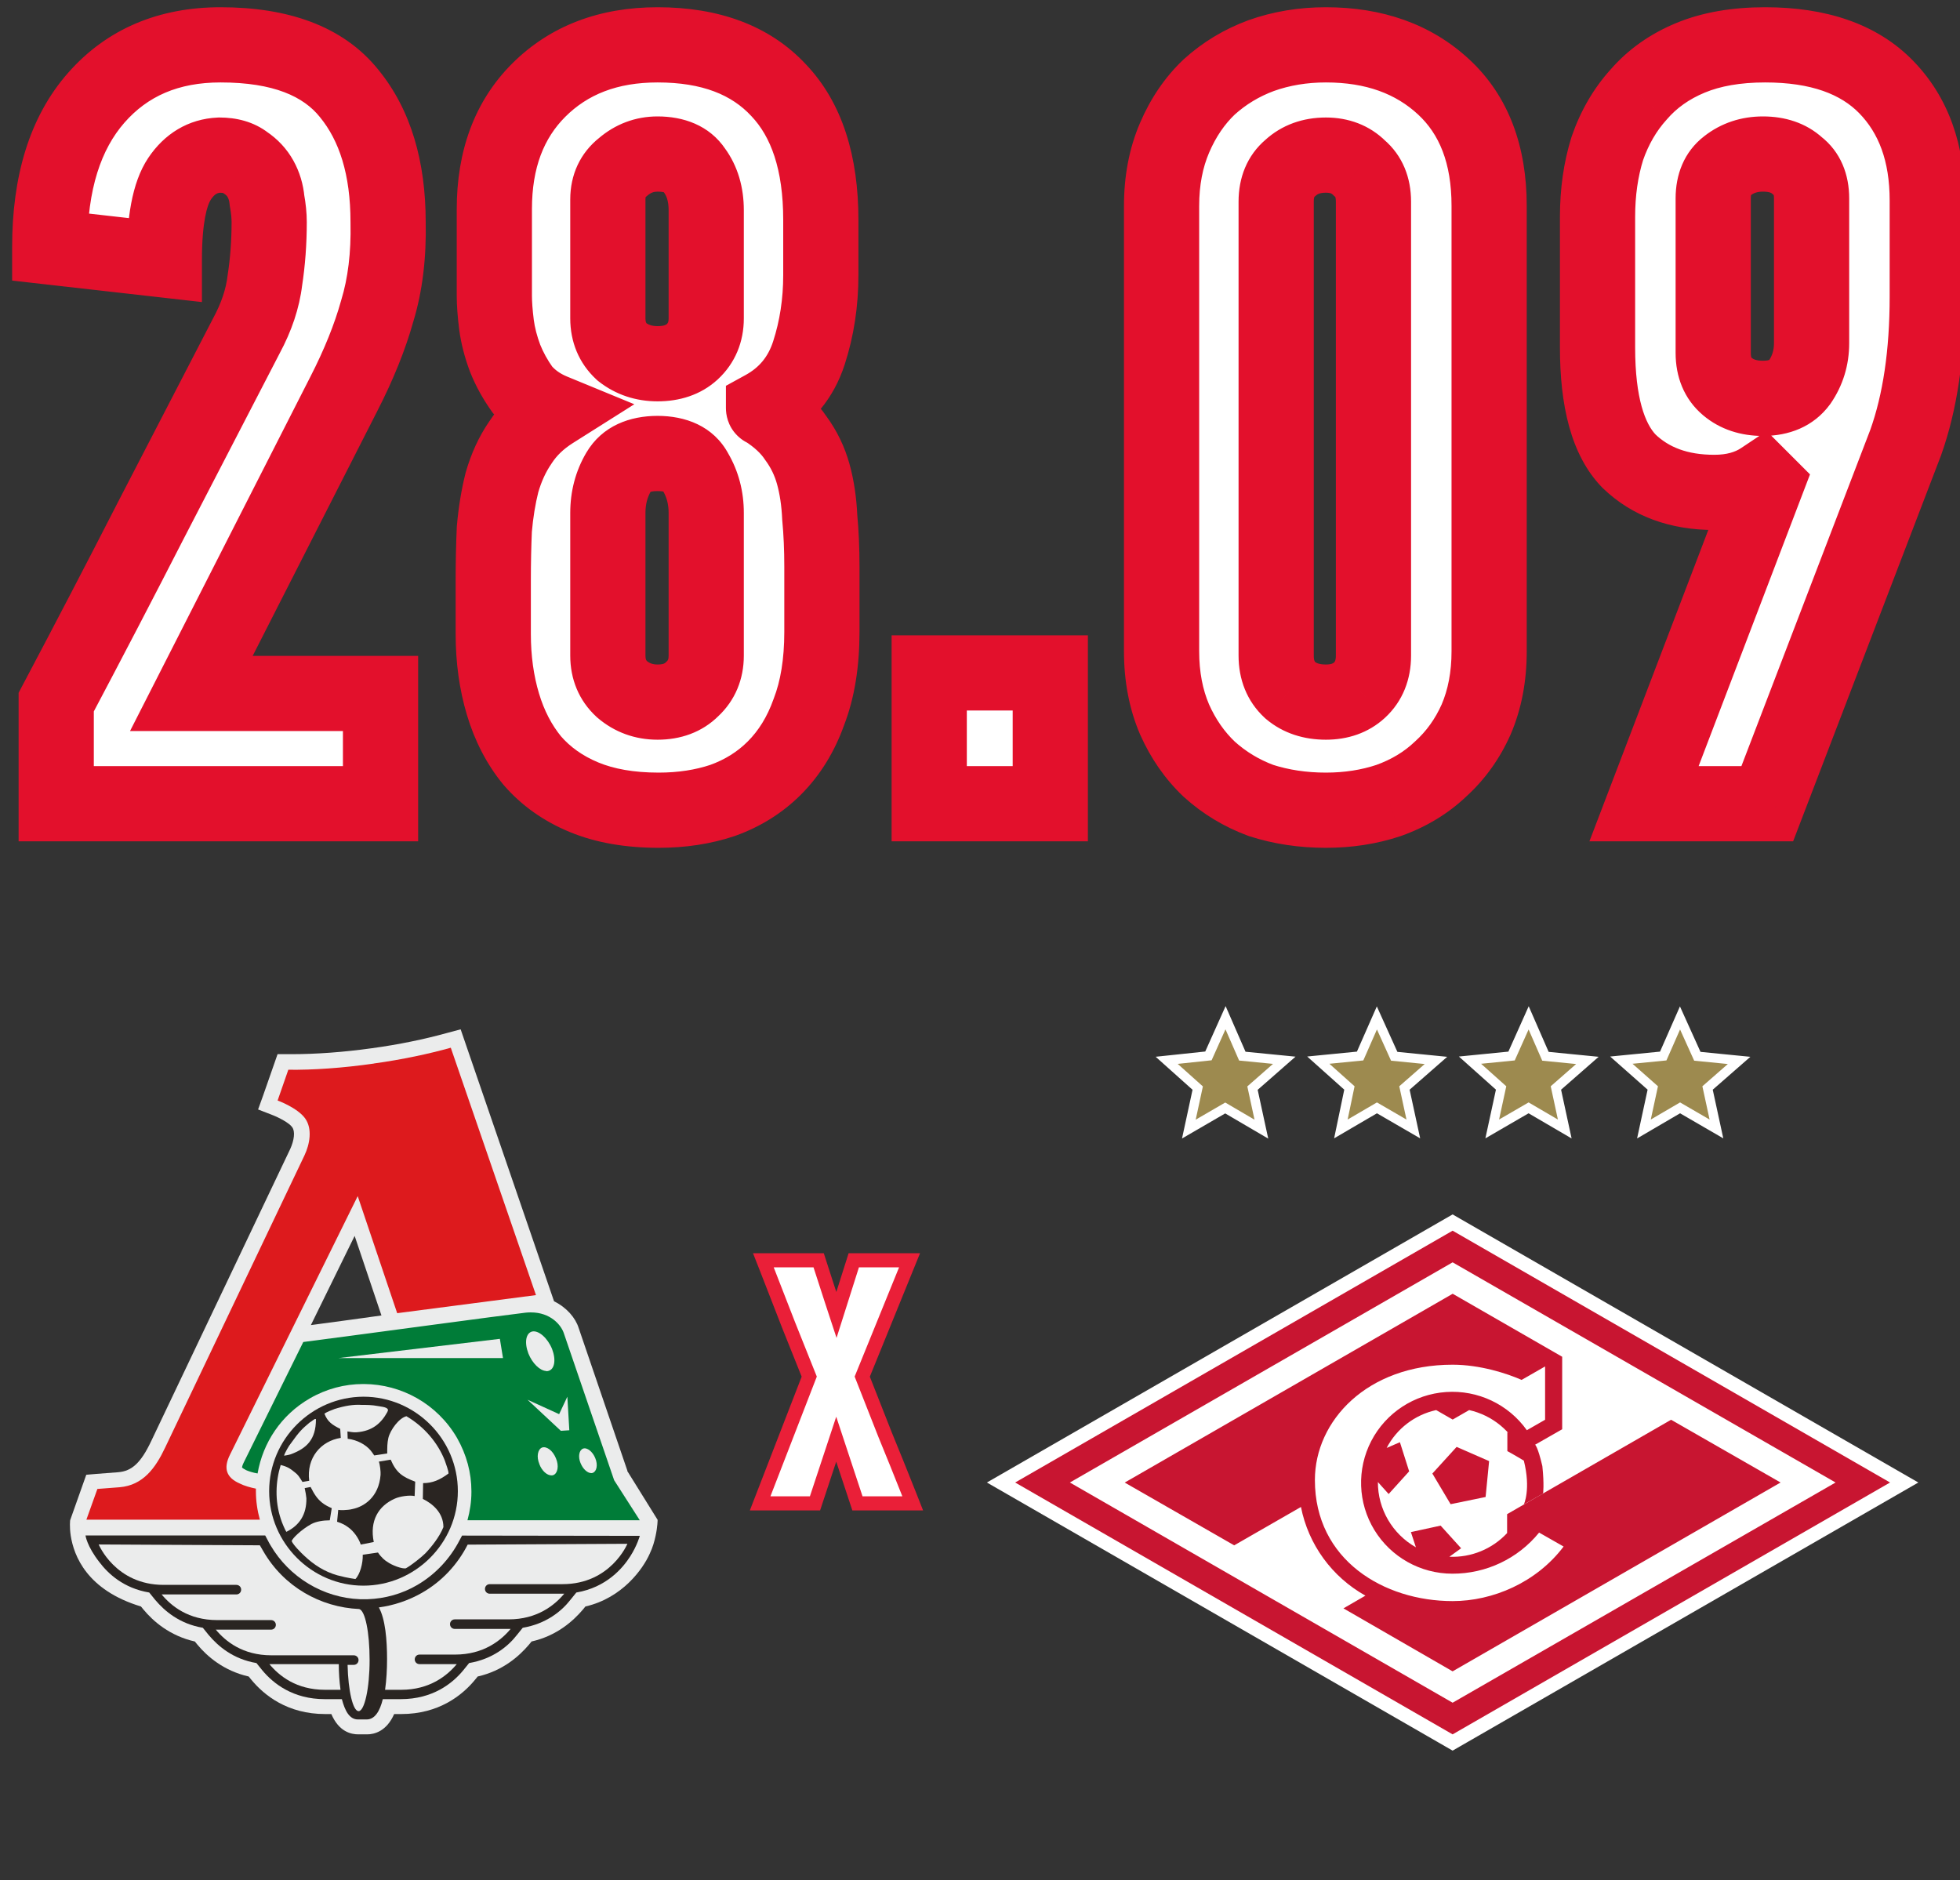
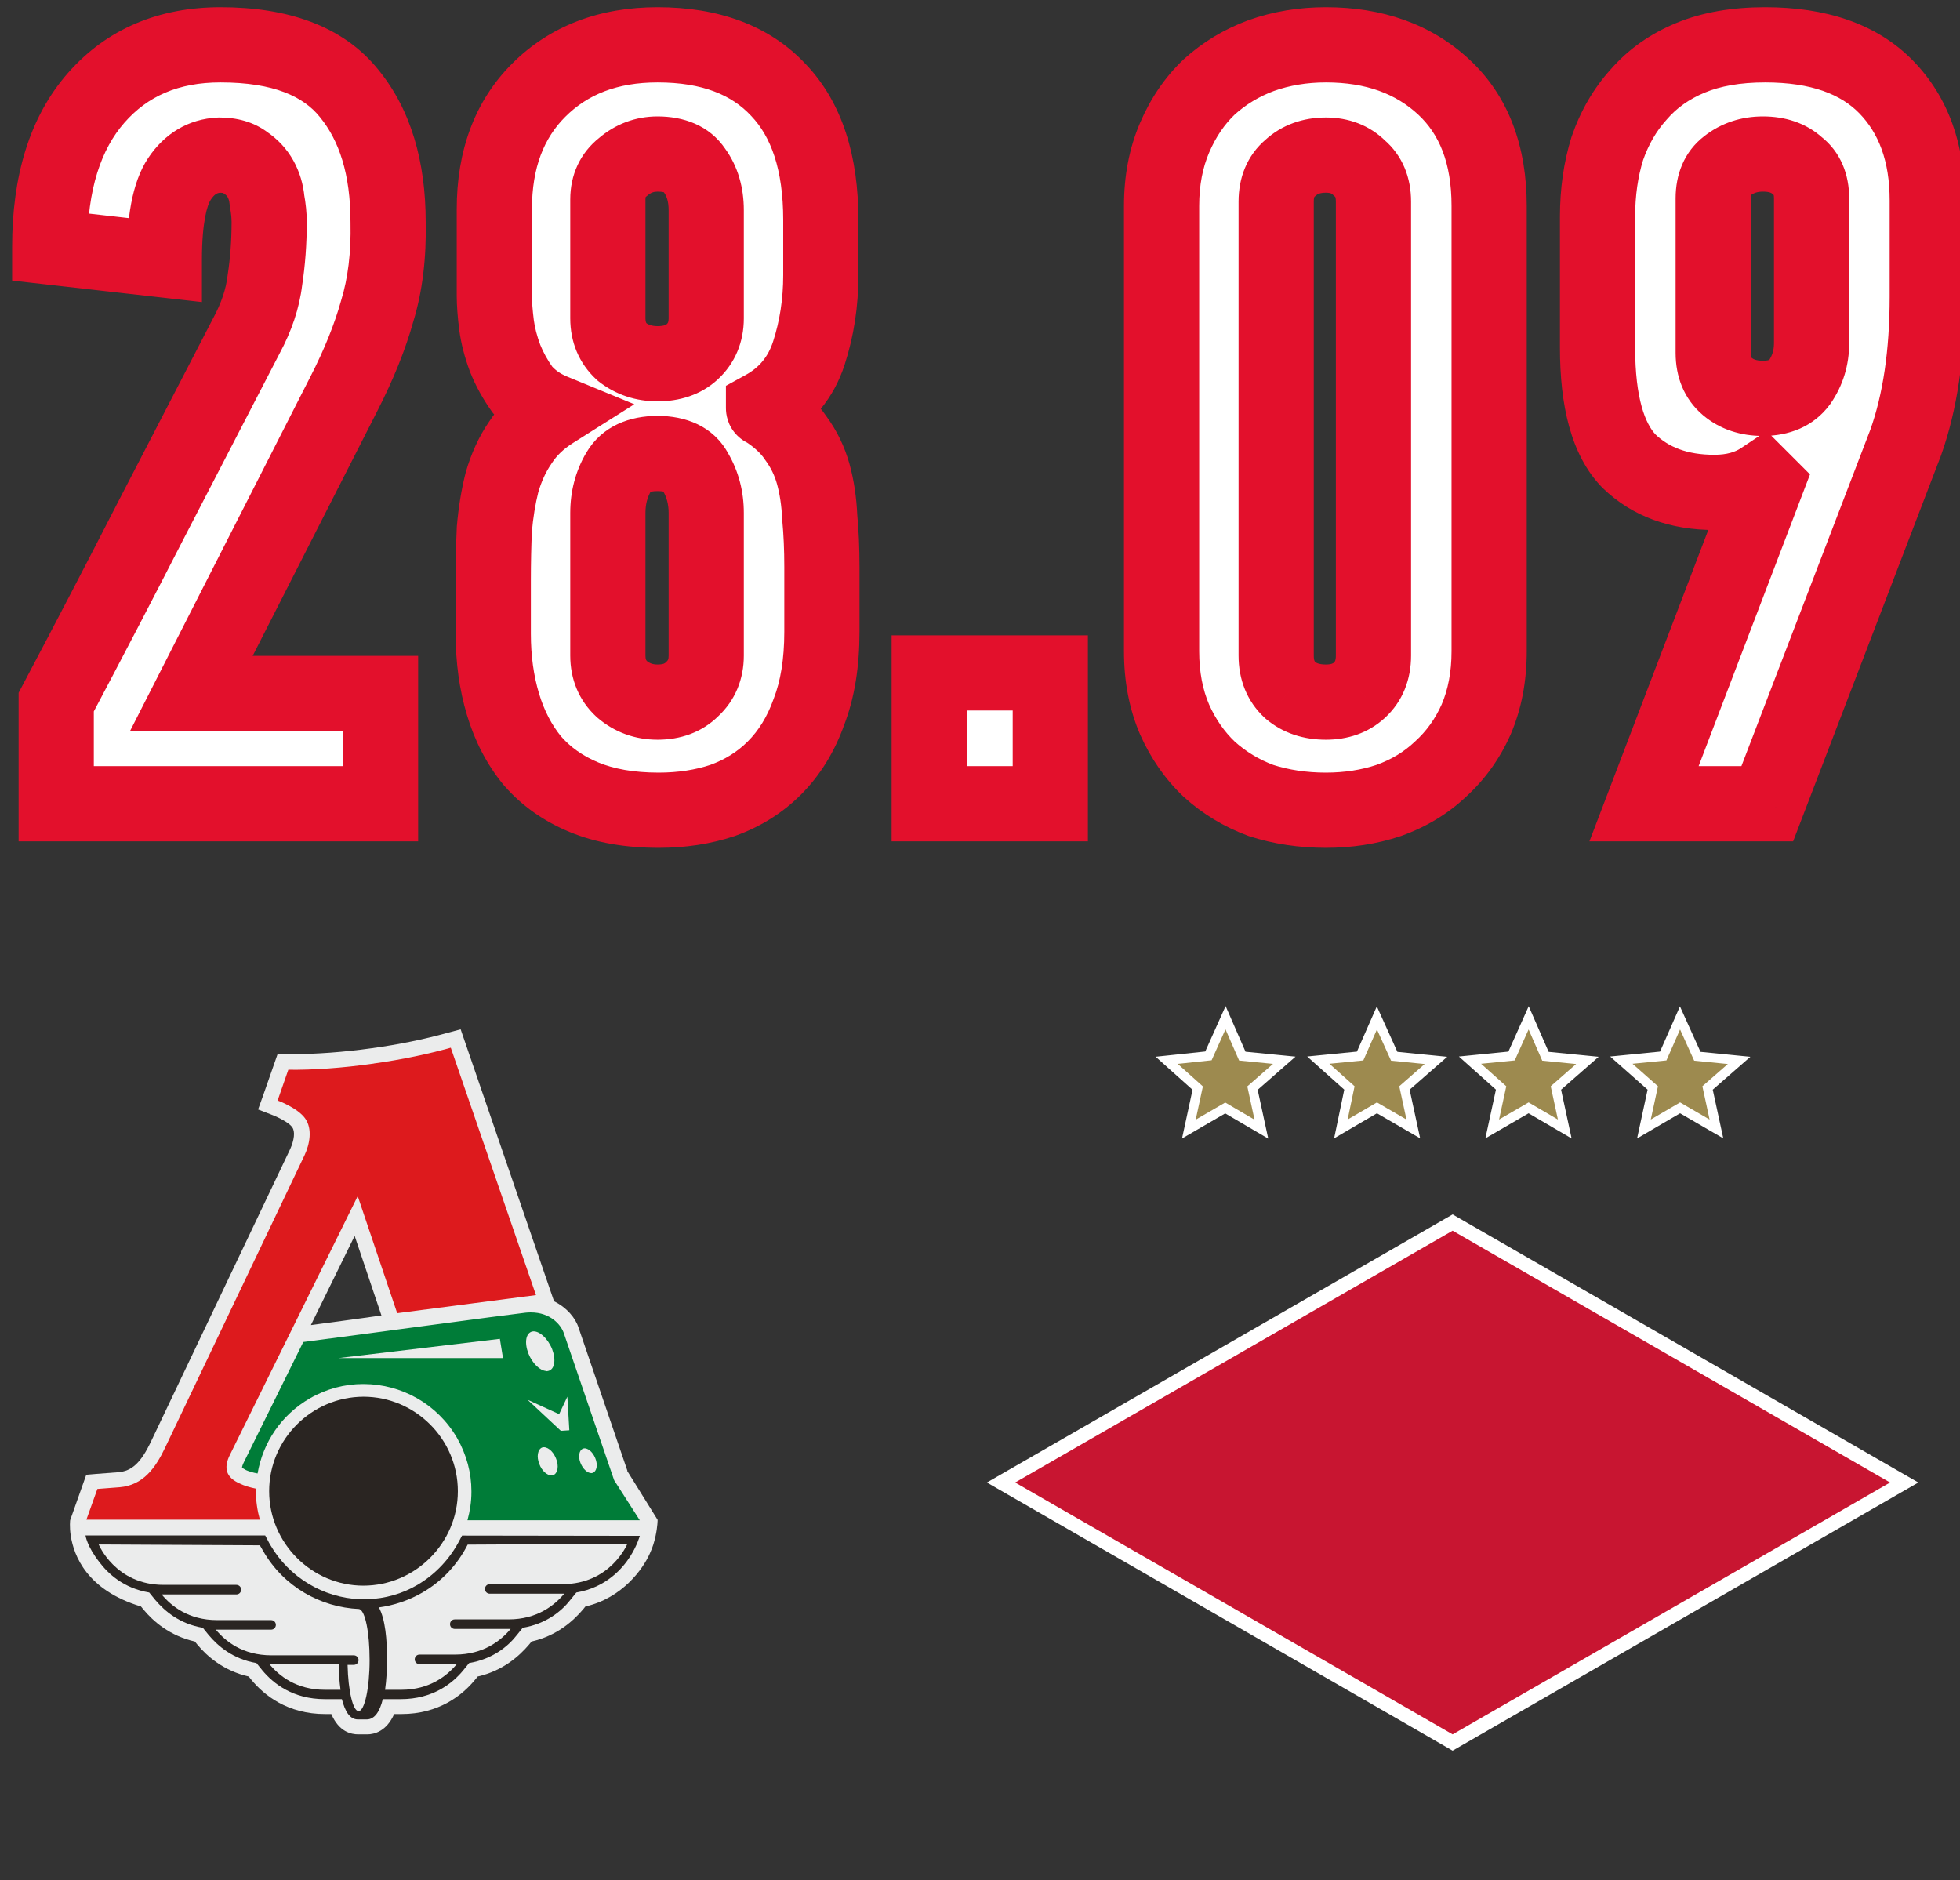
<svg xmlns="http://www.w3.org/2000/svg" width="417" height="400" viewBox="0 0 417 400" fill="none">
  <rect x="0" y="0" width="417" height="400" fill="#333333" stroke="none" />
  <mask id="path-1-outside-1_197_202914" maskUnits="userSpaceOnUse" x="2" y="1" width="417" height="180" fill="black">
    <rect fill="white" x="2" y="1" width="417" height="180" />
    <path d="M46.69 33C43.163 33.153 40.327 34.84 38.18 38.06C36.033 41.28 34.96 47.03 34.96 55.31L10.58 52.55C10.58 38.903 13.877 28.323 20.47 20.81C27.063 13.297 35.88 9.54 46.92 9.54C59.647 9.54 68.77 12.99 74.29 19.89C79.81 26.637 82.57 35.76 82.57 47.26C82.723 54.313 81.957 60.6 80.27 66.12C78.737 71.64 76.36 77.543 73.14 83.83L40.71 147.54H80.96V171H11.96V149.38C18.86 136.347 25.607 123.39 32.2 110.51C38.947 97.477 45.693 84.443 52.44 71.41C54.587 67.423 55.89 63.513 56.35 59.68C56.963 55.693 57.27 51.553 57.27 47.26C57.27 45.88 57.117 44.347 56.81 42.66C56.657 40.973 56.197 39.44 55.43 38.06C54.663 36.68 53.59 35.53 52.21 34.61C50.83 33.537 48.99 33 46.69 33ZM174.633 58.53C174.633 64.357 173.79 69.877 172.103 75.09C170.416 80.303 167.196 84.213 162.443 86.82C162.443 86.973 162.52 87.05 162.673 87.05C165.586 88.89 167.81 90.96 169.343 93.26C171.03 95.56 172.256 98.09 173.023 100.85C173.79 103.61 174.25 106.677 174.403 110.05C174.71 113.27 174.863 116.797 174.863 120.63V134.43C174.863 141.023 173.943 146.697 172.103 151.45C170.416 156.203 167.963 160.19 164.743 163.41C161.676 166.477 157.996 168.777 153.703 170.31C149.563 171.69 145.04 172.38 140.133 172.38C134 172.38 128.71 171.46 124.263 169.62C119.816 167.78 116.136 165.173 113.223 161.8C110.463 158.427 108.393 154.44 107.013 149.84C105.633 145.24 104.943 140.257 104.943 134.89V123.39C104.943 119.71 105.02 116.107 105.173 112.58C105.48 109.053 106.016 105.757 106.783 102.69C107.703 99.47 109.006 96.633 110.693 94.18C112.38 91.573 114.68 89.35 117.593 87.51C114.986 86.437 112.84 84.903 111.153 82.91C109.62 80.763 108.393 78.54 107.473 76.24C106.553 73.787 105.94 71.41 105.633 69.11C105.326 66.657 105.173 64.587 105.173 62.9V44.5C105.173 33.92 108.316 25.487 114.603 19.2C121.043 12.76 129.476 9.54 139.903 9.54C151.096 9.54 159.683 12.76 165.663 19.2C171.643 25.487 174.633 34.687 174.633 46.8V58.53ZM150.253 109.13C150.253 105.91 149.486 102.997 147.953 100.39C146.573 97.783 143.89 96.48 139.903 96.48C135.916 96.48 133.156 97.783 131.623 100.39C130.09 102.997 129.323 105.91 129.323 109.13V139.49C129.323 142.403 130.32 144.78 132.313 146.62C134.46 148.46 136.99 149.38 139.903 149.38C142.97 149.38 145.423 148.46 147.263 146.62C149.256 144.78 150.253 142.403 150.253 139.49V109.13ZM150.253 44.73C150.253 41.357 149.41 38.52 147.723 36.22C146.19 33.92 143.583 32.77 139.903 32.77C137.143 32.77 134.69 33.69 132.543 35.53C130.396 37.217 129.323 39.517 129.323 42.43V67.73C129.323 70.643 130.32 73.02 132.313 74.86C134.46 76.547 136.99 77.39 139.903 77.39C142.97 77.39 145.423 76.547 147.263 74.86C149.256 73.02 150.253 70.643 150.253 67.73V44.73ZM197.696 171V143.17H223.456V171H197.696ZM316.821 138.57C316.821 143.937 315.901 148.767 314.061 153.06C312.221 157.2 309.691 160.727 306.471 163.64C303.405 166.553 299.725 168.777 295.431 170.31C291.291 171.69 286.845 172.38 282.091 172.38C277.185 172.38 272.585 171.69 268.291 170.31C264.151 168.777 260.471 166.553 257.251 163.64C254.185 160.727 251.731 157.2 249.891 153.06C248.051 148.767 247.131 143.937 247.131 138.57V43.81C247.131 38.443 248.051 33.613 249.891 29.32C251.731 25.027 254.185 21.423 257.251 18.51C260.471 15.597 264.151 13.373 268.291 11.84C272.585 10.307 277.185 9.54 282.091 9.54C292.365 9.54 300.721 12.53 307.161 18.51C313.601 24.49 316.821 32.923 316.821 43.81V138.57ZM292.211 42.89C292.211 39.823 291.215 37.447 289.221 35.76C287.381 33.92 285.005 33 282.091 33C279.025 33 276.495 33.92 274.501 35.76C272.508 37.447 271.511 39.823 271.511 42.89V139.49C271.511 142.557 272.508 145.01 274.501 146.85C276.495 148.537 279.025 149.38 282.091 149.38C285.005 149.38 287.381 148.537 289.221 146.85C291.215 145.01 292.211 142.557 292.211 139.49V42.89ZM374.844 102C372.084 103.84 368.711 104.76 364.724 104.76C357.211 104.76 351.154 102.537 346.554 98.09C342.108 93.49 339.884 85.44 339.884 73.94V46.11C339.884 40.897 340.574 36.067 341.954 31.62C343.488 27.173 345.711 23.34 348.624 20.12C351.538 16.747 355.218 14.14 359.664 12.3C364.111 10.46 369.401 9.54 375.534 9.54C386.881 9.54 395.468 12.53 401.294 18.51C407.121 24.49 410.034 32.54 410.034 42.66V63.13C410.034 75.243 408.501 85.593 405.434 94.18L375.994 171H349.774L375.764 102.92L374.844 102ZM364.494 75.09C364.494 78.157 365.491 80.533 367.484 82.22C369.478 83.907 372.008 84.75 375.074 84.75C378.601 84.75 381.208 83.6 382.894 81.3C384.581 78.847 385.424 76.087 385.424 73.02V42.2C385.424 39.133 384.428 36.833 382.434 35.3C380.594 33.613 378.141 32.77 375.074 32.77C372.161 32.77 369.631 33.613 367.484 35.3C365.491 36.833 364.494 39.133 364.494 42.2V75.09Z" />
  </mask>
  <path d="M46.69 33C43.163 33.153 40.327 34.84 38.18 38.06C36.033 41.28 34.96 47.03 34.96 55.31L10.58 52.55C10.58 38.903 13.877 28.323 20.47 20.81C27.063 13.297 35.88 9.54 46.92 9.54C59.647 9.54 68.77 12.99 74.29 19.89C79.81 26.637 82.57 35.76 82.57 47.26C82.723 54.313 81.957 60.6 80.27 66.12C78.737 71.64 76.36 77.543 73.14 83.83L40.71 147.54H80.96V171H11.96V149.38C18.86 136.347 25.607 123.39 32.2 110.51C38.947 97.477 45.693 84.443 52.44 71.41C54.587 67.423 55.89 63.513 56.35 59.68C56.963 55.693 57.27 51.553 57.27 47.26C57.27 45.88 57.117 44.347 56.81 42.66C56.657 40.973 56.197 39.44 55.43 38.06C54.663 36.68 53.59 35.53 52.21 34.61C50.83 33.537 48.99 33 46.69 33ZM174.633 58.53C174.633 64.357 173.79 69.877 172.103 75.09C170.416 80.303 167.196 84.213 162.443 86.82C162.443 86.973 162.52 87.05 162.673 87.05C165.586 88.89 167.81 90.96 169.343 93.26C171.03 95.56 172.256 98.09 173.023 100.85C173.79 103.61 174.25 106.677 174.403 110.05C174.71 113.27 174.863 116.797 174.863 120.63V134.43C174.863 141.023 173.943 146.697 172.103 151.45C170.416 156.203 167.963 160.19 164.743 163.41C161.676 166.477 157.996 168.777 153.703 170.31C149.563 171.69 145.04 172.38 140.133 172.38C134 172.38 128.71 171.46 124.263 169.62C119.816 167.78 116.136 165.173 113.223 161.8C110.463 158.427 108.393 154.44 107.013 149.84C105.633 145.24 104.943 140.257 104.943 134.89V123.39C104.943 119.71 105.02 116.107 105.173 112.58C105.48 109.053 106.016 105.757 106.783 102.69C107.703 99.47 109.006 96.633 110.693 94.18C112.38 91.573 114.68 89.35 117.593 87.51C114.986 86.437 112.84 84.903 111.153 82.91C109.62 80.763 108.393 78.54 107.473 76.24C106.553 73.787 105.94 71.41 105.633 69.11C105.326 66.657 105.173 64.587 105.173 62.9V44.5C105.173 33.92 108.316 25.487 114.603 19.2C121.043 12.76 129.476 9.54 139.903 9.54C151.096 9.54 159.683 12.76 165.663 19.2C171.643 25.487 174.633 34.687 174.633 46.8V58.53ZM150.253 109.13C150.253 105.91 149.486 102.997 147.953 100.39C146.573 97.783 143.89 96.48 139.903 96.48C135.916 96.48 133.156 97.783 131.623 100.39C130.09 102.997 129.323 105.91 129.323 109.13V139.49C129.323 142.403 130.32 144.78 132.313 146.62C134.46 148.46 136.99 149.38 139.903 149.38C142.97 149.38 145.423 148.46 147.263 146.62C149.256 144.78 150.253 142.403 150.253 139.49V109.13ZM150.253 44.73C150.253 41.357 149.41 38.52 147.723 36.22C146.19 33.92 143.583 32.77 139.903 32.77C137.143 32.77 134.69 33.69 132.543 35.53C130.396 37.217 129.323 39.517 129.323 42.43V67.73C129.323 70.643 130.32 73.02 132.313 74.86C134.46 76.547 136.99 77.39 139.903 77.39C142.97 77.39 145.423 76.547 147.263 74.86C149.256 73.02 150.253 70.643 150.253 67.73V44.73ZM197.696 171V143.17H223.456V171H197.696ZM316.821 138.57C316.821 143.937 315.901 148.767 314.061 153.06C312.221 157.2 309.691 160.727 306.471 163.64C303.405 166.553 299.725 168.777 295.431 170.31C291.291 171.69 286.845 172.38 282.091 172.38C277.185 172.38 272.585 171.69 268.291 170.31C264.151 168.777 260.471 166.553 257.251 163.64C254.185 160.727 251.731 157.2 249.891 153.06C248.051 148.767 247.131 143.937 247.131 138.57V43.81C247.131 38.443 248.051 33.613 249.891 29.32C251.731 25.027 254.185 21.423 257.251 18.51C260.471 15.597 264.151 13.373 268.291 11.84C272.585 10.307 277.185 9.54 282.091 9.54C292.365 9.54 300.721 12.53 307.161 18.51C313.601 24.49 316.821 32.923 316.821 43.81V138.57ZM292.211 42.89C292.211 39.823 291.215 37.447 289.221 35.76C287.381 33.92 285.005 33 282.091 33C279.025 33 276.495 33.92 274.501 35.76C272.508 37.447 271.511 39.823 271.511 42.89V139.49C271.511 142.557 272.508 145.01 274.501 146.85C276.495 148.537 279.025 149.38 282.091 149.38C285.005 149.38 287.381 148.537 289.221 146.85C291.215 145.01 292.211 142.557 292.211 139.49V42.89ZM374.844 102C372.084 103.84 368.711 104.76 364.724 104.76C357.211 104.76 351.154 102.537 346.554 98.09C342.108 93.49 339.884 85.44 339.884 73.94V46.11C339.884 40.897 340.574 36.067 341.954 31.62C343.488 27.173 345.711 23.34 348.624 20.12C351.538 16.747 355.218 14.14 359.664 12.3C364.111 10.46 369.401 9.54 375.534 9.54C386.881 9.54 395.468 12.53 401.294 18.51C407.121 24.49 410.034 32.54 410.034 42.66V63.13C410.034 75.243 408.501 85.593 405.434 94.18L375.994 171H349.774L375.764 102.92L374.844 102ZM364.494 75.09C364.494 78.157 365.491 80.533 367.484 82.22C369.478 83.907 372.008 84.75 375.074 84.75C378.601 84.75 381.208 83.6 382.894 81.3C384.581 78.847 385.424 76.087 385.424 73.02V42.2C385.424 39.133 384.428 36.833 382.434 35.3C380.594 33.613 378.141 32.77 375.074 32.77C372.161 32.77 369.631 33.613 367.484 35.3C365.491 36.833 364.494 39.133 364.494 42.2V75.09Z" fill="white" />
  <path d="M46.69 33V25H46.516L46.343 25.008L46.69 33ZM38.18 38.06L44.836 42.498L44.836 42.498L38.18 38.06ZM34.96 55.31L34.06 63.259L42.96 64.267V55.31H34.96ZM10.58 52.55H2.58V59.695L9.68 60.499L10.58 52.55ZM20.47 20.81L14.457 15.533L14.457 15.533L20.47 20.81ZM74.29 19.89L68.043 24.888L68.07 24.922L68.098 24.956L74.29 19.89ZM82.57 47.26H74.57V47.347L74.572 47.434L82.57 47.26ZM80.27 66.12L72.619 63.782L72.589 63.88L72.562 63.979L80.27 66.12ZM73.14 83.83L66.02 80.183L66.015 80.192L66.01 80.201L73.14 83.83ZM40.71 147.54L33.581 143.911L27.661 155.54H40.71V147.54ZM80.96 147.54H88.96V139.54H80.96V147.54ZM80.96 171V179H88.96V171H80.96ZM11.96 171H3.96V179H11.96V171ZM11.96 149.38L4.89 145.637L3.96 147.393V149.38H11.96ZM32.2 110.51L25.095 106.832L25.087 106.848L25.079 106.865L32.2 110.51ZM52.44 71.41L45.396 67.617L45.365 67.674L45.335 67.732L52.44 71.41ZM56.35 59.68L48.443 58.464L48.423 58.595L48.407 58.727L56.35 59.68ZM56.81 42.66L48.843 43.384L48.875 43.74L48.939 44.091L56.81 42.66ZM52.21 34.61L47.298 40.925L47.529 41.104L47.772 41.266L52.21 34.61ZM46.343 25.008C39.994 25.284 34.928 28.516 31.524 33.622L44.836 42.498C45.726 41.164 46.333 41.023 47.038 40.992L46.343 25.008ZM31.524 33.622C27.948 38.986 26.96 46.888 26.96 55.31H42.96C42.96 47.172 44.119 43.574 44.836 42.498L31.524 33.622ZM35.86 47.361L11.48 44.601L9.68 60.499L34.06 63.259L35.86 47.361ZM18.58 52.55C18.58 40.133 21.573 31.682 26.483 26.087L14.457 15.533C6.18 24.965 2.58 37.674 2.58 52.55H18.58ZM26.483 26.087C31.388 20.497 37.913 17.54 46.92 17.54V1.54C33.847 1.54 22.738 6.096 14.457 15.533L26.483 26.087ZM46.92 17.54C58.331 17.54 64.622 20.612 68.043 24.888L80.537 14.892C72.918 5.368 60.962 1.54 46.92 1.54V17.54ZM68.098 24.956C72.121 29.873 74.57 37.013 74.57 47.26H90.57C90.57 34.507 87.499 23.401 80.482 14.824L68.098 24.956ZM74.572 47.434C74.711 53.819 74.009 59.233 72.619 63.782L87.921 68.458C89.904 61.967 90.736 54.808 90.568 47.086L74.572 47.434ZM72.562 63.979C71.202 68.875 69.048 74.271 66.02 80.183L80.26 87.477C83.672 80.816 86.271 74.405 87.978 68.261L72.562 63.979ZM66.01 80.201L33.581 143.911L47.84 151.169L80.269 87.459L66.01 80.201ZM40.71 155.54H80.96V139.54H40.71V155.54ZM72.96 147.54V171H88.96V147.54H72.96ZM80.96 163H11.96V179H80.96V163ZM19.96 171V149.38H3.96V171H19.96ZM19.03 153.123C25.947 140.058 32.711 127.069 39.321 114.155L25.079 106.865C18.503 119.711 11.773 132.635 4.89 145.637L19.03 153.123ZM39.305 114.188C46.051 101.154 52.798 88.121 59.545 75.088L45.335 67.732C38.589 80.766 31.842 93.799 25.095 106.832L39.305 114.188ZM59.484 75.203C62.025 70.484 63.695 65.617 64.293 60.633L48.407 58.727C48.085 61.41 47.149 64.363 45.396 67.617L59.484 75.203ZM64.257 60.897C64.936 56.482 65.27 51.935 65.27 47.26H49.27C49.27 51.172 48.991 54.904 48.443 58.464L64.257 60.897ZM65.27 47.26C65.27 45.301 65.054 43.28 64.681 41.229L48.939 44.091C49.179 45.414 49.27 46.459 49.27 47.26H65.27ZM64.777 41.936C64.53 39.221 63.77 36.599 62.423 34.175L48.437 41.945C48.623 42.281 48.783 42.726 48.843 43.384L64.777 41.936ZM62.423 34.175C61.006 31.624 59.033 29.544 56.648 27.954L47.772 41.266C48.147 41.516 48.321 41.736 48.437 41.945L62.423 34.175ZM57.121 28.295C53.95 25.828 50.206 25 46.69 25V41C47.228 41 47.491 41.064 47.555 41.083C47.6 41.096 47.478 41.065 47.298 40.925L57.121 28.295ZM172.103 75.09L179.714 77.553L179.714 77.553L172.103 75.09ZM162.443 86.82L158.596 79.805L154.443 82.083V86.82H162.443ZM162.673 87.05L166.945 80.286L164.988 79.05H162.673V87.05ZM169.343 93.26L162.687 97.698L162.786 97.847L162.892 97.991L169.343 93.26ZM173.023 100.85L165.315 102.991L165.315 102.991L173.023 100.85ZM174.403 110.05L166.411 110.413L166.42 110.611L166.439 110.808L174.403 110.05ZM172.103 151.45L164.642 148.562L164.601 148.668L164.563 148.775L172.103 151.45ZM164.743 163.41L170.4 169.067L170.4 169.067L164.743 163.41ZM153.703 170.31L156.233 177.899L156.313 177.873L156.394 177.844L153.703 170.31ZM124.263 169.62L121.204 177.012L124.263 169.62ZM113.223 161.8L107.031 166.866L107.099 166.948L107.168 167.029L113.223 161.8ZM107.013 149.84L99.35 152.139L99.35 152.139L107.013 149.84ZM105.173 112.58L97.203 111.887L97.188 112.059L97.18 112.233L105.173 112.58ZM106.783 102.69L99.091 100.492L99.054 100.62L99.022 100.75L106.783 102.69ZM110.693 94.18L117.285 98.712L117.349 98.62L117.409 98.526L110.693 94.18ZM117.593 87.51L121.865 94.274L134.954 86.007L120.639 80.113L117.593 87.51ZM111.153 82.91L104.643 87.56L104.834 87.827L105.046 88.078L111.153 82.91ZM107.473 76.24L99.982 79.049L100.013 79.13L100.045 79.211L107.473 76.24ZM105.633 69.11L97.695 70.102L97.699 70.135L97.703 70.167L105.633 69.11ZM114.603 19.2L108.946 13.543L108.946 13.543L114.603 19.2ZM165.663 19.2L159.801 24.644L159.833 24.679L159.866 24.714L165.663 19.2ZM147.953 100.39L140.883 104.133L140.966 104.292L141.057 104.446L147.953 100.39ZM131.623 100.39L138.518 104.446L138.518 104.446L131.623 100.39ZM132.313 146.62L126.887 152.498L126.995 152.598L127.107 152.694L132.313 146.62ZM147.263 146.62L141.837 140.742L141.719 140.85L141.606 140.963L147.263 146.62ZM147.723 36.22L141.066 40.658L141.166 40.806L141.272 40.951L147.723 36.22ZM132.543 35.53L137.485 41.821L137.62 41.715L137.749 41.604L132.543 35.53ZM132.313 74.86L126.887 80.738L127.12 80.954L127.37 81.15L132.313 74.86ZM147.263 74.86L152.669 80.757L152.679 80.748L152.689 80.738L147.263 74.86ZM166.633 58.53C166.633 63.574 165.905 68.259 164.491 72.627L179.714 77.553C181.674 71.495 182.633 65.14 182.633 58.53H166.633ZM164.491 72.627C163.425 75.922 161.539 78.192 158.596 79.805L166.29 93.835C172.854 90.235 177.407 84.685 179.714 77.553L164.491 72.627ZM154.443 86.82C154.443 88.13 154.776 90.582 156.843 92.649C158.911 94.717 161.363 95.05 162.673 95.05V79.05C163.829 79.05 166.166 79.345 168.157 81.336C170.148 83.327 170.443 85.664 170.443 86.82H154.443ZM158.401 93.814C160.592 95.198 161.909 96.532 162.687 97.698L175.999 88.822C173.71 85.388 170.58 82.582 166.945 80.286L158.401 93.814ZM162.892 97.991C164.004 99.507 164.806 101.159 165.315 102.991L180.731 98.709C179.707 95.021 178.055 91.613 175.794 88.529L162.892 97.991ZM165.315 102.991C165.895 105.079 166.28 107.538 166.411 110.413L182.395 109.687C182.219 105.816 181.684 102.141 180.731 98.709L165.315 102.991ZM166.439 110.808C166.718 113.735 166.863 117.005 166.863 120.63H182.863C182.863 116.588 182.701 112.805 182.367 109.292L166.439 110.808ZM166.863 120.63V134.43H182.863V120.63H166.863ZM166.863 134.43C166.863 140.312 166.038 144.956 164.642 148.562L179.563 154.338C181.848 148.437 182.863 141.735 182.863 134.43H166.863ZM164.563 148.775C163.232 152.528 161.378 155.462 159.086 157.753L170.4 169.067C174.548 164.918 177.601 159.878 179.642 154.125L164.563 148.775ZM159.086 157.753C156.9 159.939 154.249 161.62 151.012 162.776L156.394 177.844C161.744 175.933 166.453 173.014 170.4 169.067L159.086 157.753ZM151.173 162.721C147.943 163.797 144.285 164.38 140.133 164.38V180.38C145.794 180.38 151.182 179.583 156.233 177.899L151.173 162.721ZM140.133 164.38C134.773 164.38 130.572 163.573 127.322 162.228L121.204 177.012C126.847 179.347 133.226 180.38 140.133 180.38V164.38ZM127.322 162.228C123.935 160.826 121.311 158.925 119.277 156.571L107.168 167.029C110.962 171.421 115.698 174.734 121.204 177.012L127.322 162.228ZM119.415 156.734C117.388 154.257 115.783 151.234 114.676 147.541L99.35 152.139C101.002 157.646 103.538 162.597 107.031 166.866L119.415 156.734ZM114.676 147.541C113.544 143.769 112.943 139.568 112.943 134.89H96.943C96.943 140.945 97.722 146.711 99.35 152.139L114.676 147.541ZM112.943 134.89V123.39H96.943V134.89H112.943ZM112.943 123.39C112.943 119.821 113.017 116.334 113.165 112.927L97.18 112.233C97.022 115.88 96.943 119.599 96.943 123.39H112.943ZM113.143 113.273C113.417 110.118 113.891 107.242 114.544 104.63L99.022 100.75C98.141 104.271 97.542 107.989 97.203 111.887L113.143 113.273ZM114.475 104.888C115.187 102.398 116.146 100.369 117.285 98.712L104.101 89.648C101.866 92.898 100.219 96.542 99.091 100.492L114.475 104.888ZM117.409 98.526C118.4 96.995 119.823 95.563 121.865 94.274L113.321 80.746C109.536 83.137 106.359 86.151 103.976 89.834L117.409 98.526ZM120.639 80.113C119.12 79.487 118.055 78.682 117.26 77.743L105.046 88.078C107.625 91.125 110.853 93.386 114.547 94.907L120.639 80.113ZM117.663 78.26C116.477 76.601 115.568 74.937 114.901 73.269L100.045 79.211C101.218 82.143 102.762 84.926 104.643 87.56L117.663 78.26ZM114.964 73.431C114.229 71.472 113.78 69.683 113.563 68.053L97.703 70.167C98.099 73.137 98.877 76.102 99.982 79.049L114.964 73.431ZM113.571 68.118C113.289 65.857 113.173 64.141 113.173 62.9H97.173C97.173 65.032 97.364 67.456 97.695 70.102L113.571 68.118ZM113.173 62.9V44.5H97.173V62.9H113.173ZM113.173 44.5C113.173 35.609 115.754 29.363 120.26 24.857L108.946 13.543C100.879 21.611 97.173 32.231 97.173 44.5H113.173ZM120.26 24.857C124.979 20.138 131.264 17.54 139.903 17.54V1.54C127.688 1.54 117.107 5.382 108.946 13.543L120.26 24.857ZM139.903 17.54C149.518 17.54 155.724 20.254 159.801 24.644L171.525 13.756C163.641 5.266 152.674 1.54 139.903 1.54V17.54ZM159.866 24.714C163.953 29.01 166.633 35.919 166.633 46.8H182.633C182.633 33.454 179.333 21.963 171.459 13.686L159.866 24.714ZM166.633 46.8V58.53H182.633V46.8H166.633ZM158.253 109.13C158.253 104.58 157.152 100.25 154.848 96.334L141.057 104.446C141.82 105.743 142.253 107.24 142.253 109.13H158.253ZM155.023 96.647C151.773 90.508 145.653 88.48 139.903 88.48V104.48C141.074 104.48 141.46 104.678 141.41 104.654C141.37 104.634 141.257 104.57 141.126 104.444C140.995 104.317 140.916 104.197 140.883 104.133L155.023 96.647ZM139.903 88.48C134.109 88.48 128.152 90.511 124.727 96.334L138.518 104.446C138.512 104.457 138.471 104.52 138.39 104.594C138.309 104.667 138.251 104.695 138.259 104.691C138.296 104.674 138.744 104.48 139.903 104.48V88.48ZM124.727 96.334C122.424 100.25 121.323 104.58 121.323 109.13H137.323C137.323 107.24 137.755 105.743 138.518 104.446L124.727 96.334ZM121.323 109.13V139.49H137.323V109.13H121.323ZM121.323 139.49C121.323 144.451 123.121 149.023 126.887 152.498L137.739 140.742C137.518 140.537 137.323 140.356 137.323 139.49H121.323ZM127.107 152.694C130.751 155.818 135.143 157.38 139.903 157.38V141.38C138.836 141.38 138.168 141.102 137.519 140.546L127.107 152.694ZM139.903 157.38C144.684 157.38 149.314 155.883 152.92 152.277L141.606 140.963C141.532 141.037 141.256 141.38 139.903 141.38V157.38ZM152.689 152.498C156.454 149.023 158.253 144.451 158.253 139.49H142.253C142.253 140.356 142.058 140.537 141.837 140.742L152.689 152.498ZM158.253 139.49V109.13H142.253V139.49H158.253ZM158.253 44.73C158.253 39.975 157.041 35.399 154.174 31.489L141.272 40.951C141.778 41.641 142.253 42.738 142.253 44.73H158.253ZM154.379 31.782C150.889 26.548 145.275 24.77 139.903 24.77V40.77C140.942 40.77 141.353 40.936 141.389 40.952C141.397 40.956 141.338 40.929 141.25 40.856C141.161 40.782 141.099 40.706 141.066 40.658L154.379 31.782ZM139.903 24.77C135.183 24.77 130.894 26.406 127.337 29.456L137.749 41.604C138.485 40.974 139.103 40.77 139.903 40.77V24.77ZM127.6 29.239C123.379 32.557 121.323 37.252 121.323 42.43H137.323C137.323 42.193 137.345 42.047 137.36 41.973C137.374 41.903 137.385 41.886 137.377 41.903C137.374 41.91 137.37 41.918 137.365 41.926C137.36 41.934 137.356 41.938 137.358 41.937C137.358 41.936 137.391 41.895 137.485 41.821L127.6 29.239ZM121.323 42.43V67.73H137.323V42.43H121.323ZM121.323 67.73C121.323 72.691 123.121 77.263 126.887 80.738L137.739 68.982C137.518 68.777 137.323 68.596 137.323 67.73H121.323ZM127.37 81.15C131.025 84.022 135.326 85.39 139.903 85.39V69.39C138.653 69.39 137.895 69.072 137.255 68.569L127.37 81.15ZM139.903 85.39C144.491 85.39 149.034 84.089 152.669 80.757L141.857 68.963C141.812 69.004 141.448 69.39 139.903 69.39V85.39ZM152.689 80.738C156.454 77.263 158.253 72.691 158.253 67.73H142.253C142.253 68.596 142.058 68.777 141.837 68.982L152.689 80.738ZM158.253 67.73V44.73H142.253V67.73H158.253ZM197.696 171H189.696V179H197.696V171ZM197.696 143.17V135.17H189.696V143.17H197.696ZM223.456 143.17H231.456V135.17H223.456V143.17ZM223.456 171V179H231.456V171H223.456ZM205.696 171V143.17H189.696V171H205.696ZM197.696 151.17H223.456V135.17H197.696V151.17ZM215.456 143.17V171H231.456V143.17H215.456ZM223.456 163H197.696V179H223.456V163ZM314.061 153.06L321.372 156.309L321.394 156.26L321.415 156.211L314.061 153.06ZM306.471 163.64L301.104 157.708L301.032 157.773L300.961 157.84L306.471 163.64ZM295.431 170.31L297.961 177.899L298.042 177.873L298.122 177.844L295.431 170.31ZM268.291 170.31L265.513 177.812L265.677 177.873L265.843 177.926L268.291 170.31ZM257.251 163.64L251.741 169.44L251.812 169.507L251.884 169.572L257.251 163.64ZM249.891 153.06L242.538 156.211L242.559 156.26L242.581 156.309L249.891 153.06ZM249.891 29.32L242.538 26.169L242.538 26.169L249.891 29.32ZM257.251 18.51L251.884 12.578L251.812 12.643L251.741 12.71L257.251 18.51ZM268.291 11.84L265.601 4.306L265.557 4.322L265.513 4.338L268.291 11.84ZM307.161 18.51L312.605 12.648L312.605 12.648L307.161 18.51ZM289.221 35.76L283.565 41.417L283.8 41.652L284.054 41.867L289.221 35.76ZM274.501 35.76L279.669 41.867L279.801 41.756L279.928 41.638L274.501 35.76ZM274.501 146.85L269.075 152.728L269.202 152.846L269.334 152.957L274.501 146.85ZM289.221 146.85L294.627 152.747L294.637 152.738L294.648 152.728L289.221 146.85ZM308.821 138.57C308.821 143.014 308.063 146.749 306.708 149.909L321.415 156.211C323.74 150.785 324.821 144.86 324.821 138.57H308.821ZM306.751 149.811C305.344 152.976 303.46 155.576 301.104 157.708L311.839 169.572C315.922 165.877 319.099 161.424 321.372 156.309L306.751 149.811ZM300.961 157.84C298.765 159.927 296.066 161.588 292.741 162.776L298.122 177.844C303.383 175.965 308.045 173.18 311.981 169.44L300.961 157.84ZM292.902 162.721C289.647 163.805 286.061 164.38 282.091 164.38V180.38C287.628 180.38 292.936 179.575 297.961 177.899L292.902 162.721ZM282.091 164.38C277.943 164.38 274.175 163.798 270.739 162.694L265.843 177.926C270.994 179.582 276.427 180.38 282.091 180.38V164.38ZM271.07 162.808C267.869 161.622 265.071 159.926 262.619 157.708L251.884 169.572C255.872 173.18 260.434 175.931 265.513 177.812L271.07 162.808ZM262.761 157.84C260.51 155.701 258.646 153.06 257.202 149.811L242.581 156.309C244.817 161.34 247.86 165.753 251.741 169.44L262.761 157.84ZM257.245 149.909C255.89 146.749 255.131 143.014 255.131 138.57H239.131C239.131 144.86 240.213 150.785 242.538 156.211L257.245 149.909ZM255.131 138.57V43.81H239.131V138.57H255.131ZM255.131 43.81C255.131 39.367 255.89 35.631 257.245 32.471L242.538 26.169C240.213 31.595 239.131 37.52 239.131 43.81H255.131ZM257.245 32.471C258.701 29.072 260.561 26.4 262.761 24.31L251.741 12.71C247.808 16.447 244.761 20.981 242.538 26.169L257.245 32.471ZM262.619 24.442C265.071 22.224 267.869 20.528 271.07 19.342L265.513 4.338C260.434 6.219 255.872 8.97 251.884 12.578L262.619 24.442ZM270.982 19.374C274.348 18.172 278.032 17.54 282.091 17.54V1.54C276.338 1.54 270.821 2.442 265.601 4.306L270.982 19.374ZM282.091 17.54C290.71 17.54 297.004 19.995 301.718 24.372L312.605 12.648C304.439 5.064 294.02 1.54 282.091 1.54V17.54ZM301.718 24.372C306.153 28.49 308.821 34.578 308.821 43.81H324.821C324.821 31.268 321.05 20.49 312.605 12.648L301.718 24.372ZM308.821 43.81V138.57H324.821V43.81H308.821ZM300.211 42.89C300.211 37.925 298.499 33.131 294.389 29.653L284.054 41.867C284.092 41.899 284.096 41.909 284.086 41.896C284.076 41.882 284.077 41.879 284.086 41.901C284.104 41.943 284.211 42.221 284.211 42.89H300.211ZM294.878 30.103C291.353 26.578 286.849 25 282.091 25V41C283.16 41 283.41 41.263 283.565 41.417L294.878 30.103ZM282.091 25C277.296 25 272.742 26.497 269.075 29.882L279.928 41.638C280.248 41.343 280.753 41 282.091 41V25ZM269.334 29.653C265.224 33.131 263.511 37.925 263.511 42.89H279.511C279.511 42.221 279.619 41.943 279.636 41.901C279.646 41.879 279.647 41.882 279.637 41.896C279.627 41.909 279.631 41.899 279.669 41.867L269.334 29.653ZM263.511 42.89V139.49H279.511V42.89H263.511ZM263.511 139.49C263.511 144.468 265.219 149.169 269.075 152.728L279.928 140.972C279.797 140.851 279.511 140.646 279.511 139.49H263.511ZM269.334 152.957C273.016 156.073 277.48 157.38 282.091 157.38V141.38C280.57 141.38 279.973 141 279.669 140.743L269.334 152.957ZM282.091 157.38C286.65 157.38 291.068 156.009 294.627 152.747L283.816 140.953C283.694 141.064 283.36 141.38 282.091 141.38V157.38ZM294.648 152.728C298.504 149.169 300.211 144.468 300.211 139.49H284.211C284.211 140.646 283.926 140.851 283.795 140.972L294.648 152.728ZM300.211 139.49V42.89H284.211V139.49H300.211ZM374.844 102L380.501 96.343L375.864 91.706L370.407 95.344L374.844 102ZM346.554 98.09L340.802 103.65L340.897 103.748L340.994 103.842L346.554 98.09ZM341.954 31.62L334.391 29.012L334.351 29.13L334.314 29.249L341.954 31.62ZM348.624 20.12L354.557 25.487L354.619 25.419L354.679 25.349L348.624 20.12ZM359.664 12.3L356.605 4.908L356.605 4.908L359.664 12.3ZM401.294 18.51L407.024 12.927L407.024 12.927L401.294 18.51ZM405.434 94.18L412.905 97.043L412.937 96.957L412.968 96.871L405.434 94.18ZM375.994 171V179H381.496L383.465 173.863L375.994 171ZM349.774 171L342.3 168.147L338.157 179H349.774V171ZM375.764 102.92L383.238 105.773L385.087 100.929L381.421 97.263L375.764 102.92ZM367.484 82.22L362.317 88.327L362.317 88.327L367.484 82.22ZM382.894 81.3L389.346 86.031L389.418 85.933L389.487 85.832L382.894 81.3ZM382.434 35.3L377.029 41.197L377.283 41.431L377.557 41.641L382.434 35.3ZM367.484 35.3L372.362 41.641L372.395 41.616L372.427 41.59L367.484 35.3ZM370.407 95.344C369.206 96.144 367.455 96.76 364.724 96.76V112.76C369.967 112.76 374.962 111.536 379.282 108.656L370.407 95.344ZM364.724 96.76C358.898 96.76 354.965 95.094 352.114 92.338L340.994 103.842C347.343 109.979 355.524 112.76 364.724 112.76V96.76ZM352.306 92.53C350.087 90.234 347.884 84.87 347.884 73.94H331.884C331.884 86.01 334.128 96.746 340.802 103.65L352.306 92.53ZM347.884 73.94V46.11H331.884V73.94H347.884ZM347.884 46.11C347.884 41.606 348.48 37.584 349.595 33.991L334.314 29.249C332.669 34.549 331.884 40.188 331.884 46.11H347.884ZM349.517 34.228C350.728 30.716 352.426 27.842 354.557 25.487L342.692 14.753C338.996 18.838 336.247 23.631 334.391 29.012L349.517 34.228ZM354.679 25.349C356.712 22.995 359.336 21.094 362.723 19.692L356.605 4.908C351.099 7.186 346.363 10.499 342.57 14.891L354.679 25.349ZM362.723 19.692C365.974 18.347 370.174 17.54 375.534 17.54V1.54C368.628 1.54 362.248 2.573 356.605 4.908L362.723 19.692ZM375.534 17.54C385.521 17.54 391.722 20.149 395.564 24.093L407.024 12.927C399.213 4.911 388.241 1.54 375.534 1.54V17.54ZM395.564 24.093C399.638 28.273 402.034 34.156 402.034 42.66H418.034C418.034 30.924 414.604 20.707 407.024 12.927L395.564 24.093ZM402.034 42.66V63.13H418.034V42.66H402.034ZM402.034 63.13C402.034 74.609 400.576 83.998 397.9 91.489L412.968 96.871C416.426 87.189 418.034 75.877 418.034 63.13H402.034ZM397.964 91.317L368.524 168.137L383.465 173.863L412.905 97.043L397.964 91.317ZM375.994 163H349.774V179H375.994V163ZM357.248 173.853L383.238 105.773L368.29 100.067L342.3 168.147L357.248 173.853ZM381.421 97.263L380.501 96.343L369.187 107.657L370.107 108.577L381.421 97.263ZM356.494 75.09C356.494 80.055 358.207 84.849 362.317 88.327L372.652 76.113C372.614 76.081 372.61 76.071 372.62 76.084C372.63 76.098 372.629 76.101 372.619 76.079C372.602 76.037 372.494 75.759 372.494 75.09H356.494ZM362.317 88.327C365.999 91.443 370.463 92.75 375.074 92.75V76.75C373.553 76.75 372.956 76.37 372.652 76.113L362.317 88.327ZM375.074 92.75C380.476 92.75 385.793 90.875 389.346 86.031L376.443 76.569C376.419 76.602 376.42 76.594 376.446 76.573C376.472 76.552 376.48 76.553 376.445 76.568C376.371 76.601 375.983 76.75 375.074 76.75V92.75ZM389.487 85.832C392.119 82.003 393.424 77.653 393.424 73.02H377.424C377.424 74.52 377.043 75.69 376.302 76.768L389.487 85.832ZM393.424 73.02V42.2H377.424V73.02H393.424ZM393.424 42.2C393.424 37.256 391.71 32.342 387.312 28.959L377.557 41.641C377.539 41.627 377.49 41.585 377.434 41.514C377.379 41.443 377.348 41.383 377.336 41.356C377.314 41.304 377.424 41.523 377.424 42.2H393.424ZM387.84 29.403C384.206 26.071 379.663 24.77 375.074 24.77V40.77C376.619 40.77 376.983 41.156 377.029 41.197L387.84 29.403ZM375.074 24.77C370.497 24.77 366.196 26.138 362.542 29.009L372.427 41.59C373.066 41.088 373.825 40.77 375.074 40.77V24.77ZM362.607 28.959C358.209 32.342 356.494 37.256 356.494 42.2H372.494C372.494 41.523 372.605 41.304 372.582 41.356C372.571 41.383 372.54 41.443 372.484 41.514C372.429 41.585 372.38 41.627 372.362 41.641L362.607 28.959ZM356.494 42.2V75.09H372.494V42.2H356.494Z" fill="#E3102C" mask="url(#path-1-outside-1_197_202914)" />
  <path d="M66.148 281.911L75.453 262.948L81.155 279.877C75.574 280.662 70.237 281.38 66.148 281.922V281.911ZM133.49 312.941L123.103 282.507C122.44 280.408 120.583 278.187 117.876 276.861L98.007 219L95.067 219.785C90.327 221.1 84.802 222.249 79.099 223.022C73.099 223.862 67.22 224.282 62.17 224.282H59.054L55.993 233.045L54.91 236.051L57.849 237.189C59.286 237.731 61.573 238.924 62.17 239.83C62.833 240.725 62.59 242.593 61.75 244.449L32.157 306.631C29.991 311.195 28.079 312.996 25.14 313.228C24.421 313.283 20.399 313.593 20.399 313.593L18.355 313.769L14.929 323.428C14.929 323.428 14.752 324.743 15.05 326.732C15.713 330.997 18.476 338.313 29.991 341.794L30.532 342.457C32.577 344.921 36.113 348.037 41.45 349.242L41.992 349.905C44.036 352.369 47.572 355.485 52.91 356.69L53.451 357.353C56.214 360.712 61.197 364.679 69.176 364.679H70.491C72.115 368.459 74.69 369 76.248 369H78.105C79.663 369 82.249 368.337 83.862 364.679H85.365C93.344 364.679 98.328 360.723 101.09 357.353L101.632 356.69C106.969 355.485 110.45 352.369 112.549 349.905L113.091 349.242C118.428 348.037 121.909 344.921 124.009 342.457L124.55 341.794C132.407 339.992 136.794 333.815 138.231 330.566C138.894 329.185 139.248 327.87 139.491 326.721C139.911 324.743 139.911 323.361 139.911 323.361L133.424 312.919L133.49 312.941Z" fill="#EBECEC" />
  <path d="M99.455 323.45H136.12L130.662 314.93L119.92 283.546C119.323 281.867 117.103 279.226 112.959 279.226C112.594 279.226 112.24 279.226 111.82 279.281C107.08 279.822 77.066 283.9 64.524 285.524L51.86 311.151C51.562 311.747 51.495 312.112 51.495 312.234C51.617 312.355 51.794 312.477 52.335 312.775C52.877 313.018 53.772 313.317 54.8 313.493C55.938 306.951 59.783 301.072 65.905 297.525C69.442 295.481 73.342 294.464 77.243 294.464H77.486C85.343 294.52 92.968 298.608 97.234 305.924C99.278 309.526 100.295 313.361 100.295 317.262V317.505C100.295 319.427 99.996 321.461 99.455 323.45Z" fill="#007C38" />
  <path d="M79.531 226.283C72.812 227.244 66.568 227.664 61.341 227.598L59.065 234.139C59.065 234.139 63.331 235.698 64.944 237.985C66.502 240.206 65.905 243.444 64.767 245.842L35.118 308.023C33.074 312.344 30.433 316.002 25.46 316.422C24.742 316.477 20.72 316.786 20.72 316.786L18.377 323.328H55.286C54.744 321.35 54.446 319.372 54.446 317.262V316.72C53.241 316.477 51.982 316.123 51.02 315.637C48.136 314.377 47.484 312.399 48.921 309.515L76.105 254.484L84.504 279.391L114.03 275.546L95.907 222.912C91.222 224.227 85.586 225.432 79.519 226.271L79.531 226.283Z" fill="#DD1A1D" />
  <path d="M98.317 326.688L97.775 327.704C95.731 331.66 92.614 334.964 88.835 337.186C85.597 339.108 81.873 340.125 78.216 340.247H76.591C68.734 339.948 61.529 335.561 57.562 328.787C57.319 328.422 57.197 328.124 56.965 327.704L56.424 326.688H18.189C18.189 326.688 18.487 328.964 21.128 332.334C22.985 334.799 26.289 337.915 31.748 338.821L33.008 340.379C34.986 342.722 38.168 345.484 43.152 346.324L44.412 347.882C46.39 350.225 49.572 352.988 54.556 353.828L55.816 355.386C58.159 358.204 62.358 361.508 69.077 361.508H72.734C73.398 364.027 74.359 365.828 76.16 365.828H78.017C79.751 365.828 80.835 364.027 81.442 361.508H85.288C92.073 361.508 96.272 358.148 98.549 355.386L99.808 353.828C104.792 352.988 108.085 350.291 109.953 347.882L111.212 346.324C116.196 345.484 119.489 342.788 121.357 340.379L122.617 338.821C129.037 337.738 132.518 333.594 134.076 331.141C135.579 328.798 136.12 326.765 136.12 326.765L98.305 326.71L98.317 326.688Z" fill="#2A2522" />
  <path d="M21.007 328.611C21.007 328.611 24.543 337.197 34.809 337.197H50.291C50.832 337.197 51.307 337.617 51.307 338.214C51.307 338.755 50.888 339.23 50.291 339.23H34.389C36.433 341.694 40.091 344.689 46.213 344.689H57.673C58.214 344.689 58.689 345.109 58.689 345.706C58.689 346.247 58.269 346.723 57.673 346.723H45.915C47.959 349.187 51.617 352.181 57.739 352.181H75.265C75.806 352.181 76.282 352.601 76.282 353.198C76.282 353.74 75.862 354.215 75.265 354.215H73.95C74.072 359.74 75.088 364.061 76.293 364.061C77.552 364.061 78.635 359.199 78.635 353.198C78.635 347.198 77.674 342.634 76.414 342.335C68.193 341.971 60.325 337.595 55.949 329.915C55.706 329.55 55.529 329.13 55.286 328.776L21.018 328.6L21.007 328.611ZM57.319 354.06C59.363 356.524 63.021 359.519 69.143 359.519H72.447C72.204 357.773 72.082 355.861 72.082 354.06H57.319Z" fill="#EBECEC" />
  <path d="M99.51 328.611C97.41 332.755 94.106 336.413 89.786 338.877C86.846 340.556 83.719 341.573 80.603 341.993C81.984 344.457 82.349 348.955 82.349 352.977C82.349 355.143 82.227 357.42 81.928 359.519H85.354C91.421 359.519 95.134 356.513 97.178 354.06H89.255C88.713 354.06 88.238 353.64 88.238 353.044C88.238 352.502 88.658 352.027 89.255 352.027H96.814C102.88 352.027 106.593 349.021 108.638 346.568H96.758C96.217 346.568 95.742 346.148 95.742 345.551C95.742 345.01 96.162 344.535 96.758 344.535H108.218C114.285 344.535 117.997 341.529 120.042 339.076H104.195C103.654 339.076 103.179 338.656 103.179 338.059C103.179 337.517 103.599 337.042 104.195 337.042H119.677C129.943 337.042 133.479 328.456 133.479 328.456L99.51 328.633V328.611Z" fill="#EBECEC" />
  <path d="M57.264 317.261C57.264 328.301 66.325 337.362 77.309 337.362C88.293 337.362 97.41 328.356 97.41 317.261C97.41 306.166 88.349 297.16 77.309 297.16C66.27 297.215 57.264 306.222 57.264 317.261Z" fill="#2A2522" />
-   <path d="M71.121 299.801C70.458 300.044 69.563 300.398 69.021 300.763C69.684 302.509 70.701 303.161 72.381 304.001L72.502 305.923C68.237 306.586 65.176 310.189 65.784 315.051L64.347 315.294C63.684 314.211 63.386 313.736 62.723 313.25C61.761 312.465 61.164 312.045 59.717 311.692C58.634 315.228 58.457 319.25 59.717 323.096C59.96 323.936 60.678 325.56 60.921 325.914C63.739 324.532 65.242 322.19 65.187 318.775C65.132 318.178 65.01 317.46 64.822 316.609L66.082 316.366C66.867 317.924 67.463 318.83 68.48 319.67C69.143 320.212 69.861 320.565 70.58 320.875L70.16 323.461C68.778 323.461 67.275 323.704 66.259 324.245C64.159 325.383 62.115 327.361 62.06 327.903C62.424 328.743 64.104 330.422 64.756 331.019C66.8 332.942 69.022 334.378 71.773 335.163C74.293 335.826 75.309 335.881 75.619 335.948C76.58 334.986 77.243 332.588 77.177 330.787L80.415 330.312C81.133 331.395 82.039 332.113 82.393 332.29C83.354 333.008 85.575 333.848 86.349 333.671C87.553 333.008 89.708 331.273 90.493 330.489C91.808 329.107 93.498 327.008 94.338 324.908C94.338 321.792 91.94 319.869 89.962 318.908L90.017 315.548C91.996 315.548 93.554 314.885 95.421 313.504C95.476 313.029 94.88 311.46 94.637 310.741C93.2 307.084 90.371 303.603 86.47 301.315C84.912 301.68 83.045 304.2 82.625 305.934C82.382 307.017 82.382 307.913 82.382 309.239L79.619 309.658C79.376 309.294 78.956 308.697 78.834 308.575C77.818 307.371 76.016 306.354 73.972 306.111L73.917 304.553C74.458 304.608 75.177 304.796 75.84 304.73C79.265 304.487 81.122 302.752 82.382 300.464C82.923 299.569 82.017 299.381 80.403 299.149C79.144 298.906 78.006 298.906 76.978 298.906C75.177 298.785 73.375 299.083 71.099 299.801H71.121ZM75.022 321.052C77.365 320.576 80.602 318.587 80.967 313.791C81.022 313.195 80.846 311.57 80.603 310.974L83.122 310.554C84.326 313.371 85.641 314.211 88.338 315.239L88.216 318.3C87.133 318.057 85.1 318.355 84.017 318.841C80.481 320.4 78.613 323.582 79.519 328.08L76.757 328.621C76.282 327.185 75.199 325.737 74.116 324.963C73.453 324.488 72.978 324.179 71.718 323.759L71.961 321.239C72.326 321.295 72.624 321.295 73.044 321.295C73.762 321.239 74.359 321.239 75.022 321.052ZM65.839 302.686C64.281 304.001 63.739 304.487 61.817 307.183C61.573 307.426 60.612 309.04 60.435 309.703C60.977 309.647 61.816 309.46 62.06 309.338C65.176 308.133 67.22 306.332 67.22 301.956C67.22 301.956 67.165 301.901 67.099 301.901C66.922 301.846 66.436 302.321 65.839 302.686Z" fill="#EBECEC" />
  <path d="M120.705 297.16L121.125 304.299L119.324 304.42L112.24 297.812L118.959 300.873L120.705 297.16Z" fill="#EBECEC" />
  <path d="M106.35 284.851L107.013 288.939H72.027L106.35 284.851Z" fill="#EBECEC" />
  <path d="M116.196 291.69C114.881 291.635 113.257 290.066 112.417 287.966C111.522 285.624 111.876 283.59 113.257 283.281C114.638 283.038 116.495 284.662 117.456 287.005C118.351 289.348 117.997 291.381 116.616 291.69C116.495 291.69 116.373 291.746 116.318 291.746C116.263 291.69 116.196 291.69 116.196 291.69Z" fill="#EBECEC" />
  <path d="M123.523 311.316C122.926 309.88 123.224 308.498 124.064 308.2C124.904 307.902 126.109 308.863 126.65 310.244C127.247 311.681 126.948 313.062 126.109 313.361C125.987 313.416 125.865 313.416 125.81 313.416C124.97 313.416 124.009 312.521 123.534 311.316H123.523Z" fill="#EBECEC" />
  <path d="M114.76 311.504C114.097 309.946 114.395 308.322 115.356 307.968C116.318 307.67 117.633 308.631 118.296 310.311C118.959 311.869 118.661 313.493 117.699 313.847C117.578 313.902 117.456 313.902 117.334 313.902C116.373 313.902 115.29 312.941 114.749 311.504H114.76Z" fill="#EBECEC" />
-   <path d="M182.086 318.83L182.427 319.86H183.511H191.981H194.187L193.375 317.808C191.694 313.558 189.99 309.332 188.262 305.128C186.656 301.07 185.051 296.991 183.446 292.89L192.67 270.205L193.51 268.14H191.281H182.741H181.643L181.311 269.186L177.956 279.76C177.599 278.67 177.242 277.59 176.885 276.519C176.093 274.097 175.301 271.651 174.509 269.182L174.175 268.14H173.081H164.611H162.41L163.215 270.188C164.753 274.105 166.269 277.999 167.761 281.869L167.765 281.879L167.769 281.89C169.236 285.534 170.703 289.2 172.169 292.887L162.512 317.818L161.721 319.86H163.911H172.311H173.395L173.735 318.83L177.911 306.197L182.086 318.83Z" fill="white" stroke="#EA1F38" stroke-width="3" />
  <path d="M271.499 227.103L273.235 225.582L270.938 225.356L264.311 224.703L261.645 218.6L260.741 216.529L259.816 218.591L257.098 224.653L250.458 225.357L248.218 225.594L249.897 227.096L254.819 231.501L253.414 238.011L252.936 240.223L254.894 239.087L260.673 235.731L266.4 239.085L268.364 240.236L267.882 238.01L266.474 231.507L271.499 227.103Z" fill="#9D8A4F" stroke="white" stroke-width="2" />
  <path d="M303.77 227.133L305.507 225.613L303.21 225.385L296.627 224.732L293.863 218.617L292.939 216.575L292.036 218.626L289.372 224.679L282.742 225.332L280.477 225.555L282.173 227.072L287.095 231.475L285.738 237.989L285.279 240.192L287.221 239.056L292.953 235.706L298.733 239.058L300.691 240.194L300.212 237.981L298.804 231.479L303.77 227.133Z" fill="#9D8A4F" stroke="white" stroke-width="2" />
  <path d="M335.988 227.133L337.725 225.612L335.427 225.385L328.8 224.732L326.134 218.629L325.229 216.557L324.305 218.621L321.593 224.679L315.013 225.332L312.749 225.557L314.445 227.073L319.367 231.472L317.957 237.981L317.478 240.194L319.436 239.058L325.216 235.706L330.948 239.056L332.91 240.203L332.43 237.982L331.026 231.479L335.988 227.133Z" fill="#9D8A4F" stroke="white" stroke-width="2" />
  <path d="M368.264 227.133L370.003 225.613L367.704 225.385L361.117 224.732L358.352 218.617L357.429 216.575L356.525 218.626L353.861 224.679L347.231 225.332L344.95 225.557L346.667 227.076L351.638 231.475L350.233 237.982L349.754 240.204L351.716 239.056L357.443 235.706L363.223 239.058L365.181 240.194L364.702 237.981L363.293 231.479L368.264 227.133Z" fill="#9D8A4F" stroke="white" stroke-width="2" />
  <path d="M309.8 260.54L309.052 260.109L308.303 260.54L215.232 314.117L212.974 315.417L215.232 316.717L308.303 370.3L309.052 370.731L309.8 370.3L402.871 316.717L405.129 315.417L402.871 314.117L309.8 260.54Z" fill="#C81531" stroke="white" stroke-width="3" />
-   <path fill-rule="evenodd" clip-rule="evenodd" d="M332.666 329.039C326.87 336.723 317.562 340.648 309.052 340.648C294.427 340.648 279.75 331.903 279.75 314.887C279.75 302.274 290.863 290.352 309.052 290.352C314.901 290.352 320.593 292.208 323.729 293.586L328.727 290.721V302.065L324.845 304.291C320.93 298.779 314.416 295.697 307.655 296.166C300.893 296.63 294.864 300.579 291.747 306.578C288.635 312.576 288.882 319.759 292.407 325.526C295.933 331.293 302.219 334.815 308.999 334.815C316.165 334.839 322.95 331.619 327.454 326.07L332.666 329.039ZM390.529 315.417L309.052 268.572L227.626 315.417L309.052 362.267L390.529 315.417ZM309.052 355.591L378.827 315.417L355.535 302.065L320.645 322.15V326.179C317.485 329.569 312.995 331.411 308.358 331.212L310.862 329.408L306.5 324.588L300.176 325.966L301.24 329.2C296.228 326.368 293.134 321.061 293.153 315.318L295.444 317.865L299.805 313.04L297.838 306.843L295.016 308.064C297.154 303.954 301.012 301.005 305.55 300.006L309.061 302.023L312.573 300.006C317.49 301.114 321.591 304.475 323.639 309.068L332.362 304.087V288.661L309.066 275.258L239.291 315.427L262.583 328.783L276.785 320.621C278.362 328.608 283.375 335.502 290.502 339.488L285.822 342.192L309.061 355.6L309.052 355.591Z" fill="white" />
  <path fill-rule="evenodd" clip-rule="evenodd" d="M320.698 308.742V304.713L326.599 307.364C326.599 307.364 327.183 307.79 328.143 311.924C328.566 315.896 328.3 317.752 328.3 317.752L324.204 320.086C324.204 320.086 325.748 316.905 324.204 310.759C321.543 309.168 320.693 308.742 320.693 308.742" fill="#C81531" />
-   <path fill-rule="evenodd" clip-rule="evenodd" d="M304.742 313.509L309.902 307.842L316.816 310.863L316.07 318.495L308.624 320.029L304.742 313.509Z" fill="#C81531" />
</svg>